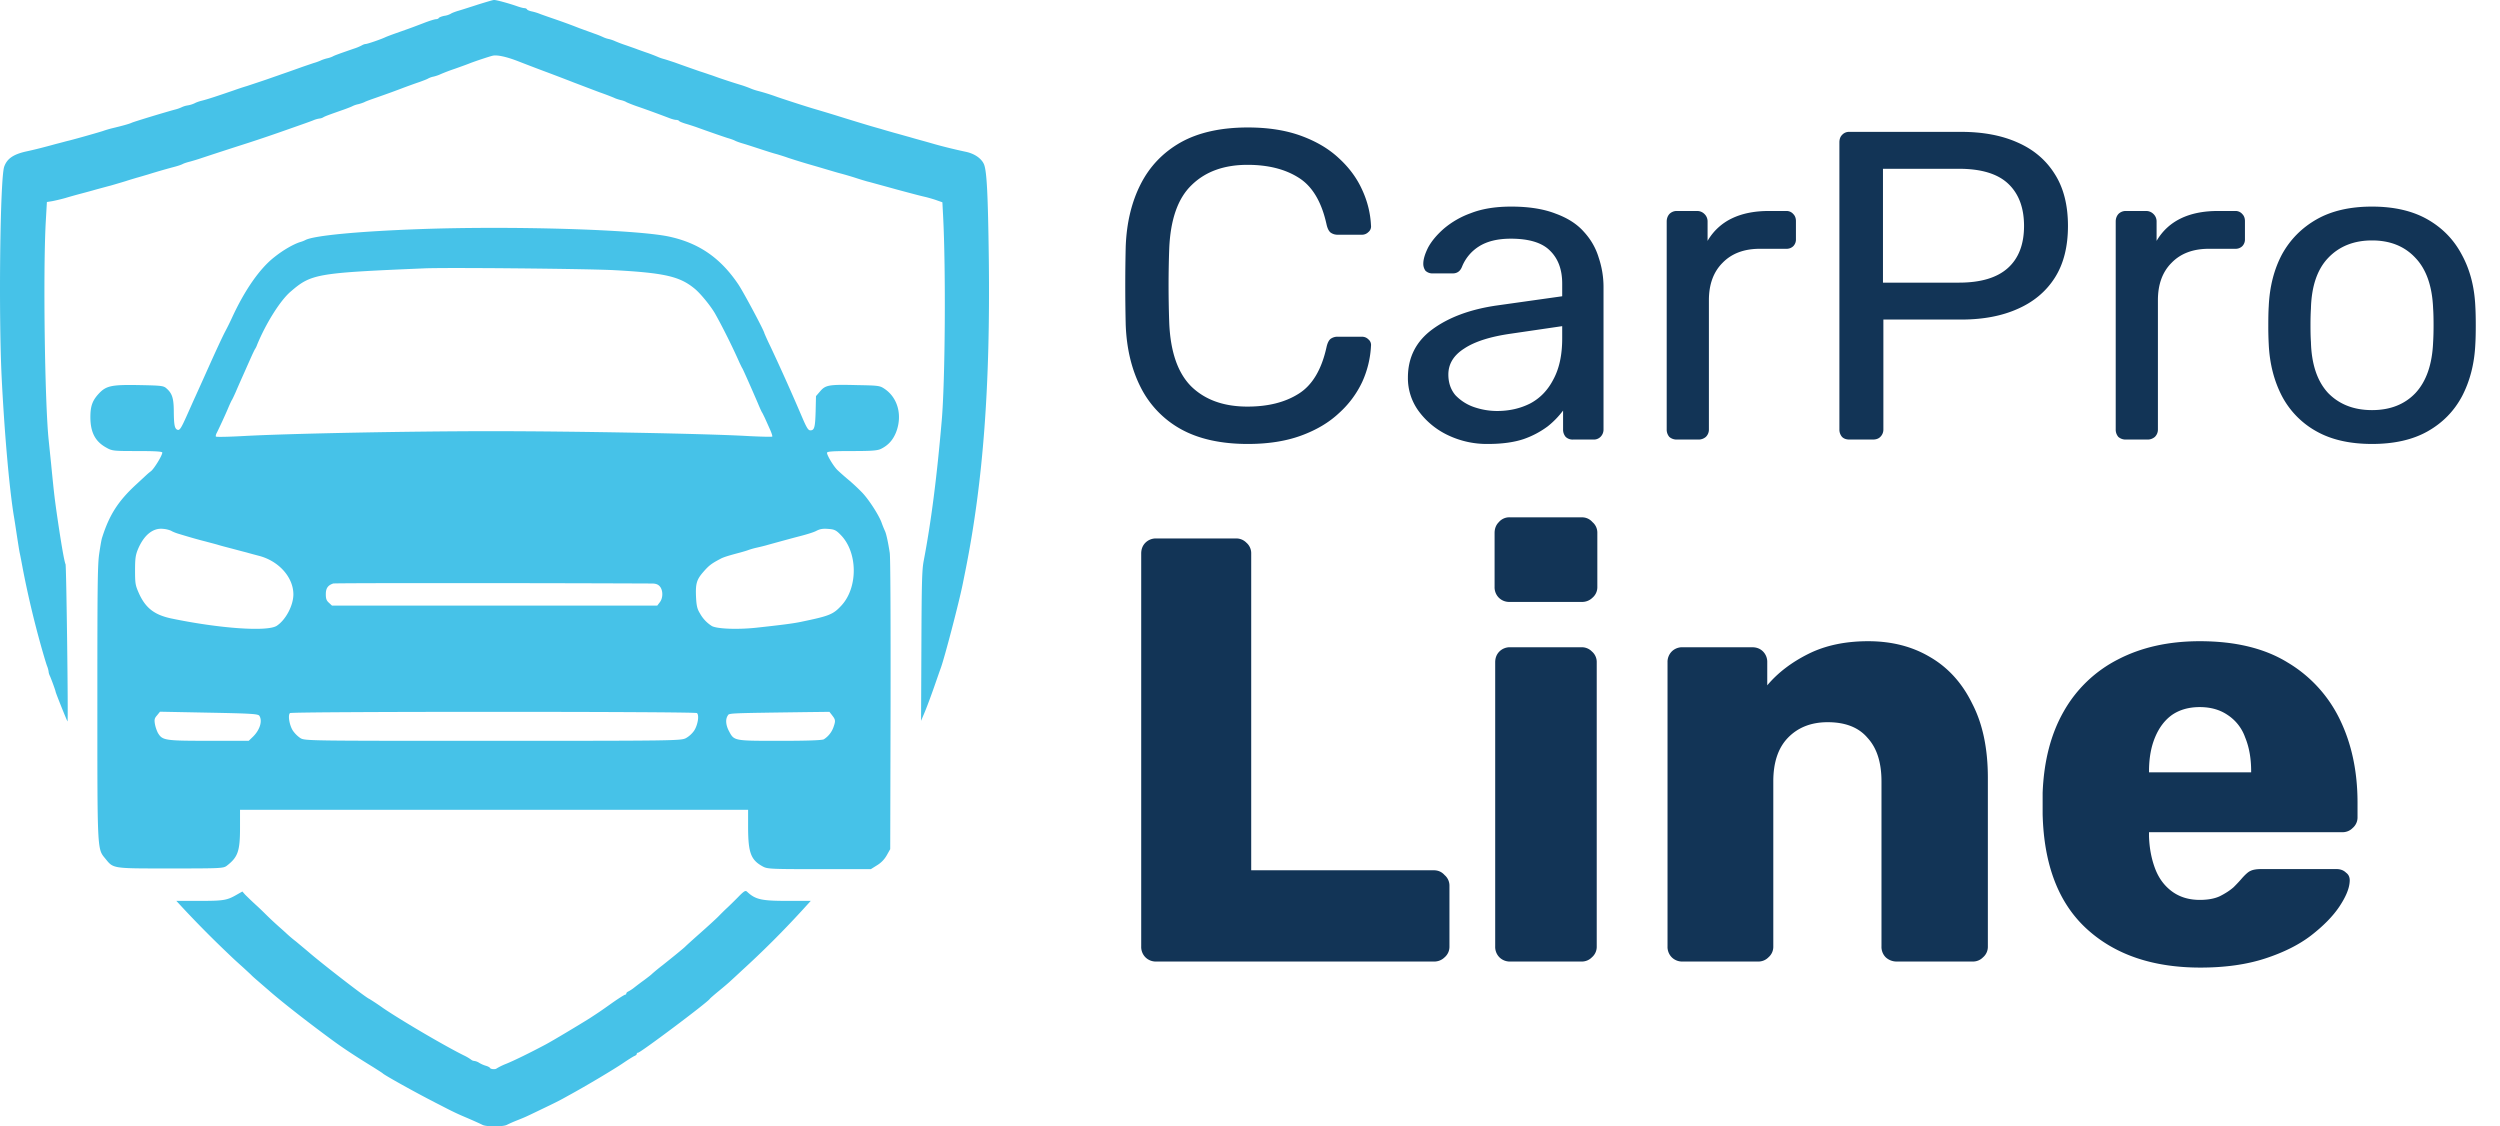
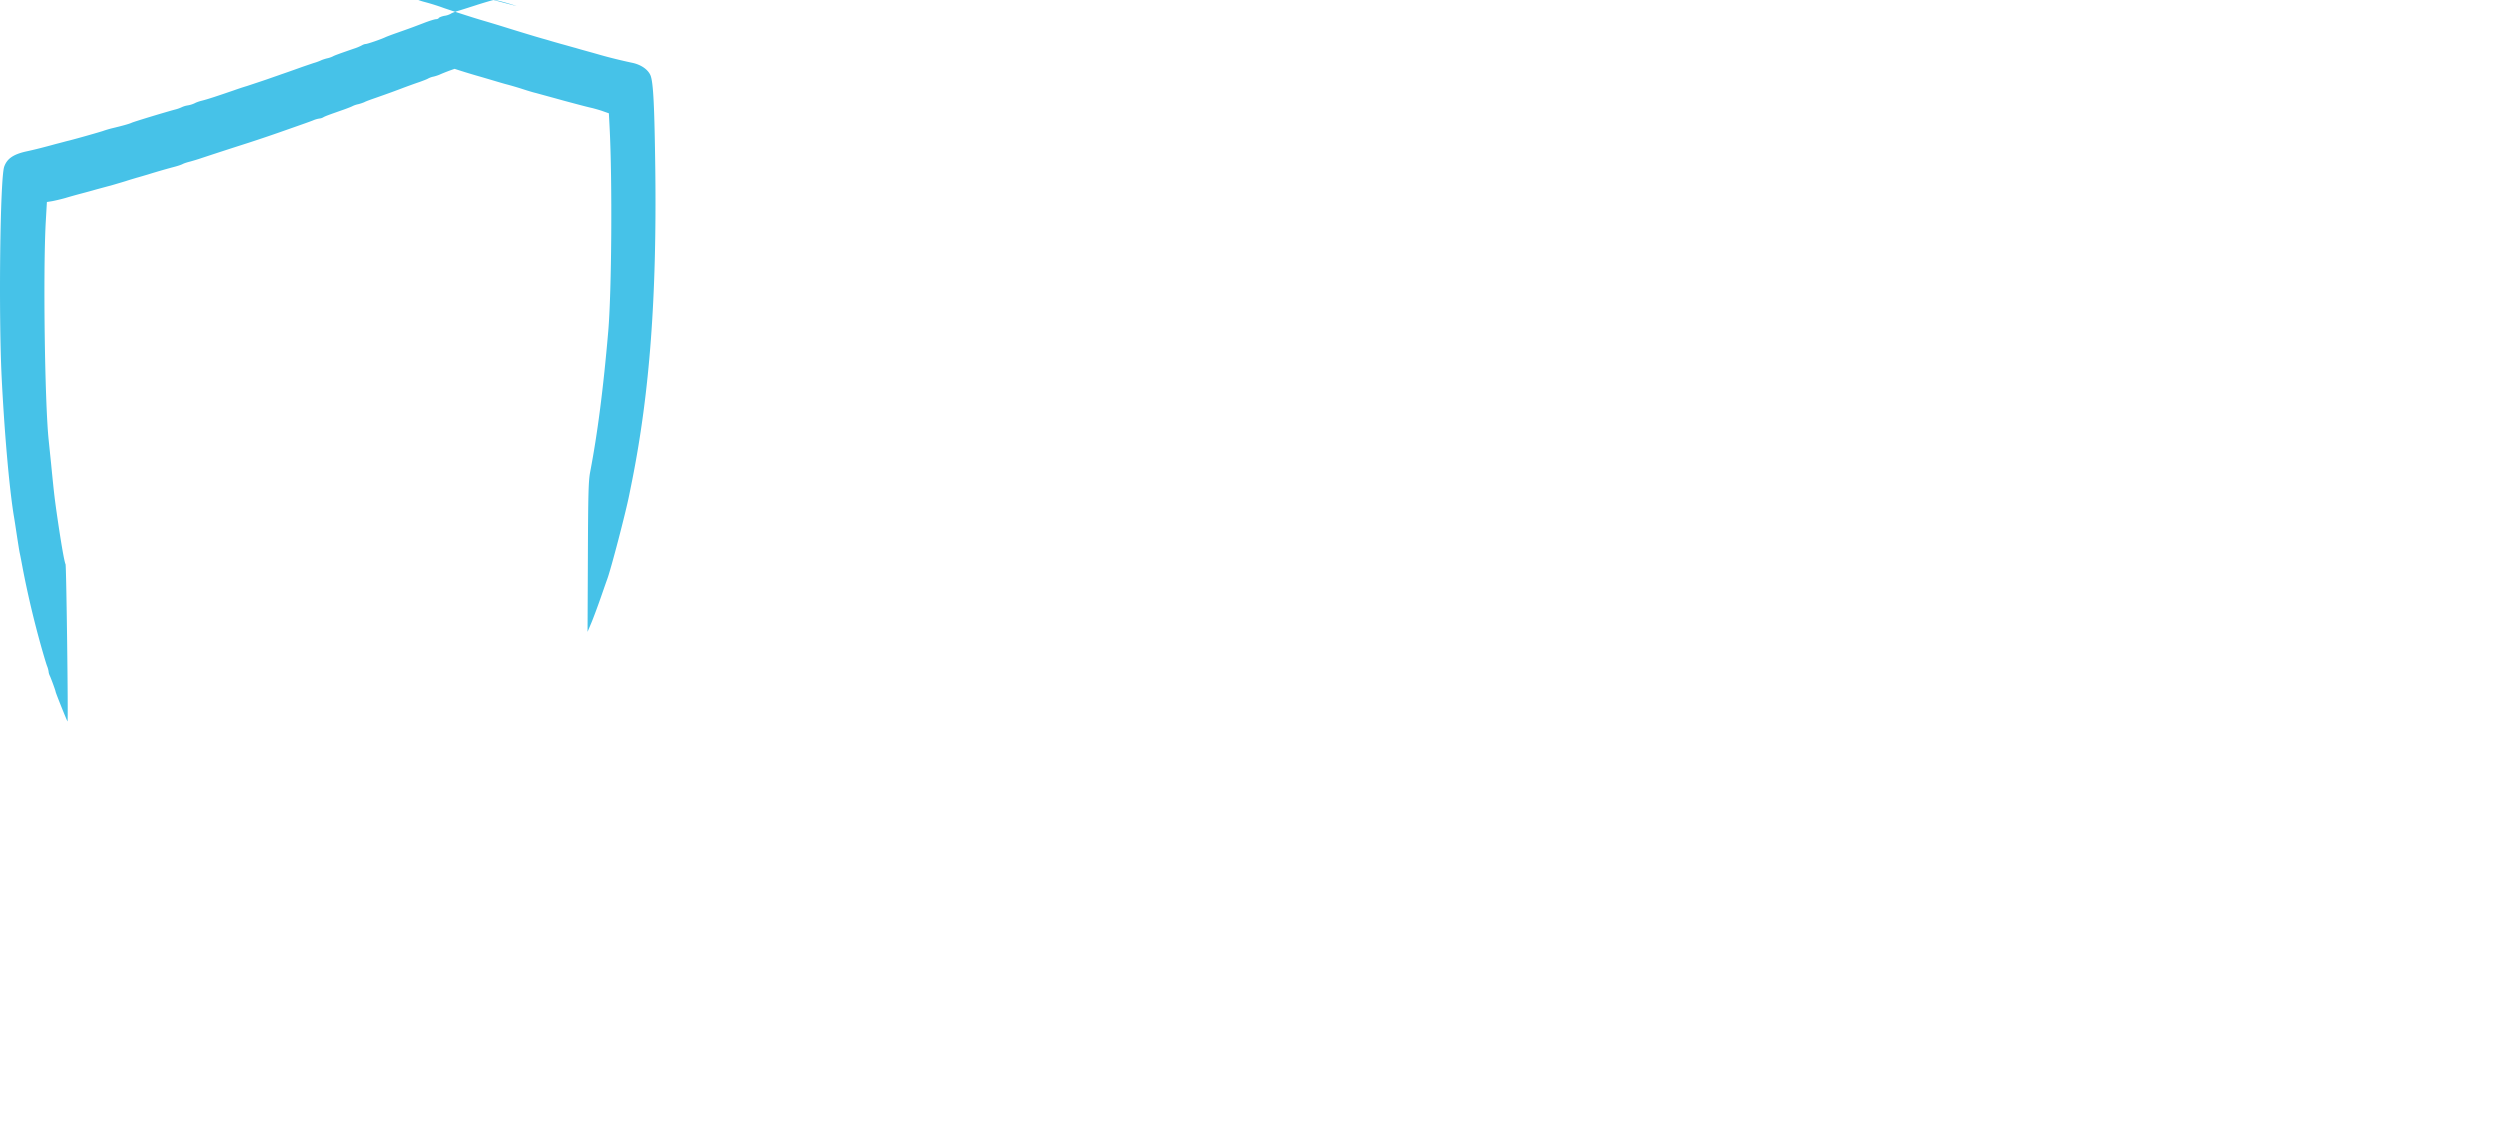
<svg xmlns="http://www.w3.org/2000/svg" width="91" height="41" fill="none">
-   <path d="M45.424 16.16c-.981 0-1.797-.181-2.448-.544a3.574 3.574 0 01-1.456-1.52c-.33-.65-.512-1.408-.544-2.272a61.841 61.841 0 010-2.848c.032-.864.213-1.621.544-2.272.33-.65.816-1.157 1.456-1.52.65-.363 1.467-.544 2.448-.544.736 0 1.381.101 1.936.304.555.203 1.013.475 1.376.816.373.341.656.725.848 1.152.192.416.299.848.32 1.296a.261.261 0 01-.096.24.326.326 0 01-.24.096h-.88a.43.43 0 01-.256-.08c-.064-.053-.112-.15-.144-.288-.181-.832-.523-1.403-1.024-1.712-.49-.31-1.11-.464-1.856-.464-.853 0-1.53.245-2.032.736-.501.48-.773 1.253-.816 2.32-.032.875-.032 1.77 0 2.688.043 1.067.315 1.845.816 2.336.501.48 1.179.72 2.032.72.747 0 1.365-.155 1.856-.464.501-.31.843-.88 1.024-1.712.032-.139.08-.235.144-.288a.43.43 0 01.256-.08h.88c.096 0 .176.032.24.096a.261.261 0 01.096.24 3.59 3.59 0 01-.32 1.312 3.56 3.56 0 01-.848 1.136c-.363.341-.821.613-1.376.816-.555.203-1.2.304-1.936.304zm8.736 0a3.277 3.277 0 01-1.456-.32 2.814 2.814 0 01-1.056-.864 2.027 2.027 0 01-.4-1.232c0-.736.299-1.323.896-1.76.598-.437 1.376-.725 2.336-.864l2.384-.336v-.464c0-.512-.15-.912-.448-1.2-.288-.288-.762-.432-1.424-.432-.48 0-.87.096-1.168.288a1.56 1.56 0 00-.608.736c-.064.16-.176.24-.336.24h-.72a.368.368 0 01-.272-.096.429.429 0 01-.08-.256c0-.16.059-.357.176-.592.128-.235.32-.464.576-.688a3.17 3.17 0 01.976-.56c.406-.16.896-.24 1.472-.24.64 0 1.179.085 1.616.256.438.16.779.379 1.024.656.256.277.438.592.544.944.118.352.176.71.176 1.072v5.184a.37.37 0 01-.112.272A.346.346 0 0158 16h-.736a.368.368 0 01-.272-.096.404.404 0 01-.096-.272v-.688a3.13 3.13 0 01-.56.576 3.247 3.247 0 01-.88.464c-.352.117-.784.176-1.296.176zm.336-1.2c.438 0 .838-.09 1.2-.272.363-.192.646-.485.848-.88.214-.395.32-.89.32-1.488v-.448l-1.856.272c-.757.107-1.328.288-1.712.544-.384.245-.576.56-.576.944 0 .299.086.55.256.752a1.7 1.7 0 00.672.432c.278.096.56.144.848.144zm6.54 1.04a.404.404 0 01-.272-.096.404.404 0 01-.096-.272V8.064c0-.107.032-.197.096-.272a.37.37 0 01.272-.112h.736a.37.37 0 01.272.112.37.37 0 01.112.272v.704a2.03 2.03 0 01.88-.816c.374-.181.822-.272 1.344-.272h.64a.32.32 0 01.256.112c.064.064.096.15.096.256v.656a.346.346 0 01-.096.256.346.346 0 01-.256.096h-.96c-.576 0-1.029.17-1.36.512-.33.33-.496.784-.496 1.36v4.704a.37.37 0 01-.112.272.404.404 0 01-.272.096h-.784zm6.287 0c-.118 0-.208-.032-.272-.096a.404.404 0 01-.097-.272V5.184c0-.117.033-.208.097-.272a.339.339 0 01.272-.112h4.064c.789 0 1.472.128 2.047.384.587.256 1.04.64 1.36 1.152.32.501.48 1.13.48 1.888 0 .757-.16 1.387-.48 1.888-.32.501-.773.88-1.36 1.136-.575.256-1.258.384-2.047.384h-2.832v4a.37.37 0 01-.113.272c-.063.064-.154.096-.271.096h-.849zm1.216-5.712h2.767c.79 0 1.382-.176 1.776-.528.395-.352.593-.864.593-1.536 0-.661-.192-1.173-.576-1.536-.385-.363-.982-.544-1.793-.544H68.54v4.144zM77.38 16a.404.404 0 01-.272-.096.404.404 0 01-.096-.272V8.064c0-.107.032-.197.096-.272a.37.37 0 01.272-.112h.736a.37.37 0 01.272.112.37.37 0 01.112.272v.704c.213-.363.507-.635.88-.816.374-.181.822-.272 1.344-.272h.64a.32.32 0 01.256.112c.064.064.096.15.096.256v.656a.346.346 0 01-.096.256.346.346 0 01-.256.096h-.96c-.576 0-1.03.17-1.36.512-.33.33-.496.784-.496 1.36v4.704a.37.37 0 01-.112.272.404.404 0 01-.272.096h-.784zm8.962.16c-.81 0-1.488-.155-2.032-.464a3.134 3.134 0 01-1.248-1.28c-.288-.555-.448-1.184-.48-1.888a12.08 12.08 0 01-.016-.688c0-.288.005-.517.016-.688.032-.715.192-1.344.48-1.888.299-.544.72-.97 1.264-1.28.544-.31 1.216-.464 2.016-.464s1.472.155 2.016.464c.544.31.96.736 1.248 1.28.299.544.464 1.173.496 1.888.01.17.016.4.016.688 0 .277-.005.507-.016.688-.032.704-.192 1.333-.48 1.888-.288.544-.704.97-1.248 1.28-.544.31-1.221.464-2.032.464zm0-1.232c.661 0 1.19-.208 1.584-.624.395-.427.608-1.045.64-1.856.01-.16.016-.363.016-.608s-.005-.448-.016-.608c-.032-.81-.245-1.424-.64-1.84-.395-.427-.923-.64-1.584-.64s-1.195.213-1.6.64c-.395.416-.603 1.03-.624 1.84-.01.16-.016.363-.016.608s.005.448.016.608c.021.81.23 1.43.624 1.856.405.416.939.624 1.6.624zM42.09 35a.536.536 0 01-.396-.154.536.536 0 01-.154-.396v-14.3c0-.161.051-.293.154-.396a.536.536 0 01.396-.154h2.904a.51.51 0 01.374.154.502.502 0 01.176.396v11.528h6.644c.161 0 .293.059.396.176a.502.502 0 01.176.396v2.2a.502.502 0 01-.176.396.536.536 0 01-.396.154H42.09zm12.885 0a.536.536 0 01-.396-.154.536.536 0 01-.154-.396V24.11c0-.161.051-.293.154-.396a.536.536 0 01.396-.154h2.596a.51.51 0 01.374.154.502.502 0 01.176.396v10.34a.502.502 0 01-.176.396.51.51 0 01-.374.154h-2.596zm-.022-13.09a.536.536 0 01-.396-.154.536.536 0 01-.154-.396v-1.958c0-.161.051-.293.154-.396a.502.502 0 01.396-.176h2.618c.161 0 .293.059.396.176a.502.502 0 01.176.396v1.958a.502.502 0 01-.176.396.536.536 0 01-.396.154h-2.618zM61.248 35a.536.536 0 01-.396-.154.536.536 0 01-.154-.396V24.11a.54.54 0 01.154-.396.536.536 0 01.396-.154h2.53c.162 0 .294.051.396.154a.536.536 0 01.154.396v.836c.382-.455.88-.836 1.496-1.144.616-.308 1.342-.462 2.178-.462.851 0 1.6.19 2.244.572.66.381 1.174.946 1.54 1.694.382.733.572 1.635.572 2.706v6.138a.502.502 0 01-.176.396.51.51 0 01-.374.154h-2.772a.586.586 0 01-.396-.154.536.536 0 01-.154-.396v-6.006c0-.69-.168-1.217-.506-1.584-.322-.381-.806-.572-1.452-.572-.6 0-1.085.19-1.452.572-.352.367-.528.895-.528 1.584v6.006a.502.502 0 01-.176.396.51.51 0 01-.374.154h-2.75zm18.846.22c-1.731 0-3.11-.47-4.136-1.408-1.027-.939-1.562-2.332-1.606-4.18v-.77c.044-1.159.3-2.149.77-2.97A4.73 4.73 0 0177.102 24c.85-.44 1.84-.66 2.97-.66 1.29 0 2.354.257 3.19.77a4.874 4.874 0 011.914 2.09c.425.88.638 1.885.638 3.014v.528a.502.502 0 01-.176.396.509.509 0 01-.374.154h-7.04v.154c.014.425.088.814.22 1.166s.337.63.616.836c.278.205.616.308 1.012.308.293 0 .535-.044.726-.132.205-.103.374-.213.506-.33.132-.132.234-.242.308-.33.132-.147.234-.235.308-.264.088-.044.22-.066.396-.066h2.728c.146 0 .264.044.352.132.102.073.146.183.132.33-.015.25-.14.55-.374.902-.235.352-.58.704-1.034 1.056-.44.337-.998.616-1.672.836-.675.22-1.46.33-2.354.33zm-1.87-7.106h3.718v-.044c0-.47-.074-.88-.22-1.232a1.616 1.616 0 00-.638-.814c-.279-.19-.616-.286-1.012-.286s-.734.095-1.012.286c-.264.19-.47.462-.616.814-.147.352-.22.763-.22 1.232v.044z" fill="#123456" />
-   <path d="M17.372.175c-.3.096-.625.201-.718.226-.093.03-.203.07-.24.096a.668.668 0 01-.246.08c-.092.02-.181.055-.194.076-.013.025-.059.045-.101.045-.047 0-.258.065-.473.15-.41.156-.448.171-.963.352-.173.06-.354.13-.4.15-.153.076-.668.252-.727.252-.03 0-.089.02-.131.045a1.74 1.74 0 01-.304.126c-.549.19-.701.246-.76.28a.9.9 0 01-.211.071c-.08.02-.186.055-.232.08-.047.02-.161.066-.254.09l-.388.132c-.515.185-.676.24-.794.28-.068.026-.232.081-.359.126-.224.08-.427.146-.895.302-.123.035-.33.105-.456.15-.63.216-.946.322-1.183.382-.105.025-.22.07-.253.09a.961.961 0 01-.253.08.801.801 0 00-.232.071 1.322 1.322 0 01-.254.086c-.418.115-1.478.437-1.562.477-.085.04-.317.105-.697.196-.105.025-.257.07-.338.1-.152.05-.945.276-1.245.352-.093.02-.3.08-.465.12-.359.1-.806.216-1.119.281-.451.106-.671.262-.772.548-.148.417-.207 5.309-.093 7.664.097 1.95.27 3.963.439 5.023.025.136.072.452.11.703.038.246.084.543.105.653.026.11.08.402.127.653a35.643 35.643 0 00.642 2.712c.093.332.194.673.228.764a.87.87 0 01.059.21c0 .03.017.096.042.146.05.106.211.548.211.578 0 .04.427 1.1.435 1.085.03-.066-.042-5.66-.072-5.721-.046-.085-.181-.869-.346-2.034-.059-.437-.08-.603-.181-1.633l-.09-.879c-.138-1.366-.202-6.067-.105-7.885l.043-.753.19-.03c.105-.02.325-.07.485-.116.165-.05.418-.12.57-.16.152-.04.397-.106.55-.151.151-.04.388-.106.527-.141.14-.04.376-.11.528-.156.152-.05.342-.105.422-.13.08-.02.262-.076.401-.116a24.3 24.3 0 01.971-.281c.118-.03.25-.075.296-.1.046-.026.169-.066.274-.091.106-.03.296-.085.422-.13a180.98 180.98 0 011.702-.553 56.42 56.42 0 001.402-.477l.443-.156c.173-.06.397-.14.499-.18a.964.964 0 01.24-.071.32.32 0 00.14-.045c.067-.04.164-.076.747-.281.14-.05.283-.106.317-.126a.9.9 0 01.21-.07c.081-.02.187-.056.233-.08.046-.026.228-.091.401-.151.473-.166.71-.252 1.035-.377.164-.06.41-.15.549-.196.139-.05.283-.105.316-.126a.702.702 0 01.211-.075c.08-.02.186-.055.233-.08a6.9 6.9 0 01.527-.201c.245-.086.49-.176.55-.201.177-.07.688-.241.831-.276.16-.04.503.035.92.196.165.065.583.226.93.356.35.13.852.322 1.119.427.266.1.684.261.928.352.245.085.482.18.528.2.047.026.152.06.233.081.08.015.173.05.21.075.034.02.208.09.38.151.326.11.858.306 1.175.427.097.04.215.07.257.07.042 0 .089.015.106.035.017.026.122.066.228.1.11.031.295.091.41.131.485.176.983.347 1.14.397.092.025.206.066.253.09.046.026.169.07.274.101.106.03.291.09.414.13.57.186.713.232.853.267.08.025.262.08.401.13a25.663 25.663 0 00.992.302c.613.18.79.236.95.276.093.025.321.09.507.15.186.061.414.131.507.151.181.05.59.161 1.026.282.688.185.849.226 1.043.27.118.031.295.081.4.121l.19.066.026.497c.102 1.929.076 6.012-.05 7.453-.178 2.065-.385 3.687-.66 5.123-.058.322-.071.764-.08 3.09l-.012 2.712.14-.332c.075-.18.227-.588.337-.904.11-.316.215-.618.236-.673.136-.362.676-2.426.807-3.089l.106-.527c.637-3.21.895-6.675.84-11.276-.03-2.35-.072-3.19-.173-3.45-.089-.216-.346-.397-.672-.463-.376-.08-.806-.185-1.14-.28-.16-.046-.371-.106-.464-.131-.093-.026-.292-.08-.444-.126-.152-.04-.388-.11-.527-.146-.14-.04-.372-.105-.516-.15-.147-.04-.375-.106-.506-.146-.135-.04-.55-.166-.92-.281a51.78 51.78 0 00-.909-.276c-.312-.09-.924-.287-1.414-.452a7.988 7.988 0 00-.739-.232 1.88 1.88 0 01-.274-.095 4.514 4.514 0 00-.275-.1c-.3-.09-.591-.186-.844-.272-.127-.045-.287-.105-.36-.125-.067-.025-.232-.08-.358-.12-.245-.086-.524-.182-.895-.317-.123-.04-.3-.1-.393-.126a1.528 1.528 0 01-.253-.09 7.788 7.788 0 00-.338-.13c-.14-.046-.3-.106-.36-.126-.058-.025-.248-.09-.421-.151a4.99 4.99 0 01-.401-.15 1.266 1.266 0 00-.233-.081.9.9 0 01-.21-.07 3.358 3.358 0 00-.317-.126l-.55-.2c-.32-.126-.54-.207-1.034-.377-.173-.06-.363-.126-.422-.151a1.918 1.918 0 00-.266-.08c-.085-.016-.17-.05-.182-.076-.012-.025-.055-.045-.097-.045S18.913.26 18.803.22c-.287-.1-.747-.226-.823-.221-.034 0-.304.08-.608.175z" fill="#46C2E8" />
-   <path d="M15.219 8.342c-2.175.08-3.775.231-4.096.392a.995.995 0 01-.19.075c-.245.075-.63.296-.95.553-.532.416-1.077 1.2-1.541 2.21a9.763 9.763 0 01-.241.487c-.127.24-.414.869-.773 1.672l-.317.703c-.063.136-.198.442-.304.678-.22.493-.27.568-.358.528-.093-.045-.119-.181-.123-.678-.004-.467-.059-.643-.266-.824-.105-.095-.181-.105-.958-.12-1.022-.02-1.225.02-1.487.29-.249.262-.325.468-.325.875 0 .547.173.884.57 1.105.22.125.25.13 1.136.13.625 0 .912.015.912.056 0 .1-.295.587-.414.678a2.17 2.17 0 00-.156.13l-.38.352c-.65.598-.975 1.1-1.237 1.923-.03.08-.076.367-.114.628-.055.402-.063 1.246-.063 5.35 0 5.484-.005 5.358.287 5.715.304.372.228.362 2.373.362 1.828 0 1.925-.005 2.048-.096.41-.316.485-.532.485-1.391v-.648h18.494v.663c.005.904.102 1.165.537 1.401.164.09.291.096 2.052.096h1.879l.224-.14a1 1 0 00.354-.363l.127-.226.013-5.258c.004-3.154-.005-5.37-.03-5.525-.055-.362-.122-.678-.169-.784a4.1 4.1 0 01-.135-.336c-.11-.281-.456-.819-.7-1.075a7.283 7.283 0 00-.465-.437 9.82 9.82 0 01-.423-.371c-.139-.126-.392-.543-.392-.638 0-.05.181-.066.903-.066.73 0 .933-.015 1.064-.08.262-.13.431-.317.545-.598.236-.603.076-1.24-.397-1.572-.19-.13-.211-.135-1.013-.15-1.03-.026-1.153-.006-1.351.225l-.152.176-.013.558c-.017.592-.047.688-.194.688-.076 0-.135-.095-.304-.492a78.932 78.932 0 00-1.145-2.557 9.465 9.465 0 01-.223-.487c0-.075-.769-1.517-.955-1.788-.646-.954-1.423-1.492-2.508-1.728-1.203-.261-5.772-.397-9.141-.271zm7.136 1.492c1.828.1 2.381.226 2.917.663.216.17.604.648.76.924.266.472.63 1.2.887 1.783.046.095.089.186.101.2.021.026.326.714.57 1.281.068.166.136.312.148.327.013.015.055.105.102.2l.185.413c.06.13.097.25.085.266-.013.015-.418.005-.904-.02-1.457-.085-6.312-.176-9.306-.176-2.952 0-7.364.085-9.028.176-.544.03-1 .04-1.013.02-.013-.015 0-.08.034-.14.084-.166.325-.684.43-.94.055-.126.106-.236.119-.251.012-.015.076-.15.143-.301.063-.151.211-.483.321-.729.11-.25.236-.532.279-.627.046-.096.088-.186.101-.201a.71.71 0 00.072-.151c.32-.779.844-1.617 1.224-1.939.752-.648.946-.678 4.869-.844.84-.035 5.937.015 6.904.066zM6.229 19.32c.046.03.165.08.27.11.43.131.714.212.993.282.164.045.363.095.443.12.08.026.291.081.464.126.173.045.431.116.57.15.14.041.35.096.465.126.722.191 1.245.784 1.245 1.402 0 .407-.283.934-.608 1.145-.35.22-2.094.095-3.846-.271-.625-.136-.946-.392-1.191-.965-.106-.246-.118-.326-.118-.778 0-.422.017-.548.093-.744.215-.532.549-.813.924-.773a.93.93 0 01.296.07zm24.368.146c.625.628.642 1.904.038 2.567-.309.336-.435.386-1.503.607-.275.056-.693.11-1.626.211-.68.07-1.436.04-1.605-.07a1.26 1.26 0 01-.422-.452c-.093-.15-.122-.256-.14-.532-.029-.543.01-.689.263-.98.202-.231.29-.301.616-.472.106-.06.283-.116.718-.231.127-.035.262-.075.296-.09a2.89 2.89 0 01.316-.09c.14-.031.321-.076.401-.101.456-.126.769-.211 1.014-.277.38-.095.637-.175.739-.226.152-.08.249-.095.481-.075.19.015.258.05.414.211zM23.73 21.24c.135 0 .22.03.283.1.127.141.127.432 0 .588l-.089.116h-11.84l-.114-.106c-.088-.08-.11-.145-.11-.311 0-.216.077-.322.267-.387.059-.02 6.946-.02 11.603 0zM9.442 26.057c.118.186.017.512-.232.758l-.156.15H7.593c-1.6 0-1.68-.014-1.845-.286a1.276 1.276 0 01-.11-.331c-.025-.156-.013-.206.08-.311l.106-.131 1.782.035c1.562.03 1.794.045 1.836.116zm15.927-.1c.089.07.034.426-.101.637a.92.92 0 01-.304.276c-.182.09-.384.096-7.026.096-6.748 0-6.84 0-7.005-.1a1.056 1.056 0 01-.27-.267c-.131-.2-.19-.578-.106-.643.076-.06 14.736-.06 14.812 0zm4.924.085c.122.155.126.2.046.426a.867.867 0 01-.35.442c-.064.036-.566.056-1.596.056-1.685 0-1.668.005-1.858-.352-.114-.216-.135-.427-.047-.562.06-.096-.076-.09 2.867-.131l.836-.01.102.13zm-3.403 6.589c-.127.13-.317.316-.419.412-.105.095-.253.246-.337.331-.08.08-.376.352-.655.598-.278.246-.515.462-.528.477-.033.04-.439.372-.844.693a7.853 7.853 0 00-.38.312c-.013.02-.144.12-.291.23-.148.106-.317.237-.38.287-.06.045-.144.1-.182.116-.042.02-.076.05-.076.075 0 .025-.021.045-.042.045-.026 0-.241.136-.477.302-.465.331-.47.331-.815.557-.36.226-1.364.829-1.622.964-.561.297-1.102.563-1.406.688a2.4 2.4 0 00-.355.171c-.042.045-.215.035-.244-.015-.013-.025-.08-.06-.152-.08a1.063 1.063 0 01-.241-.106.443.443 0 00-.182-.07.199.199 0 01-.105-.04 1.578 1.578 0 00-.27-.16c-.701-.347-2.276-1.272-2.927-1.714a9.948 9.948 0 00-.519-.346c-.06 0-1.516-1.12-2.137-1.642-.156-.136-.396-.332-.527-.443a4.819 4.819 0 01-.355-.3 11.32 11.32 0 00-.224-.202 12.671 12.671 0 01-.553-.517 9.748 9.748 0 00-.355-.337c-.152-.14-.316-.3-.371-.356l-.097-.11-.203.115c-.355.206-.477.226-1.351.226h-.849l.199.216a39.26 39.26 0 001.507 1.532c.43.412.376.361.739.688.152.14.283.261.295.276.013.015.106.1.212.19.105.091.278.242.384.332.447.397 1.376 1.125 2.276 1.788.413.307.874.613 1.562 1.035.173.11.325.206.338.221.05.06 1.224.713 1.858 1.035.08.045.186.095.232.12.426.221.608.312.992.472.245.106.49.216.545.246.13.076.764.076.895 0a4.72 4.72 0 01.376-.165c.3-.12.291-.116.781-.352.68-.326.73-.351 1.098-.557.629-.342 1.664-.96 1.984-1.18.186-.126.372-.242.414-.257.038-.015.072-.045.072-.07 0-.025.021-.045.05-.045.085 0 2.526-1.828 2.61-1.96.013-.02.156-.145.321-.28.165-.136.363-.302.435-.372.076-.07.253-.231.397-.367a34.263 34.263 0 002.191-2.184l.33-.362h-.858c-.945 0-1.16-.05-1.465-.337-.055-.05-.105-.02-.3.176z" fill="#46C2E8" />
+   <path d="M17.372.175c-.3.096-.625.201-.718.226-.093.03-.203.07-.24.096a.668.668 0 01-.246.08c-.092.02-.181.055-.194.076-.013.025-.059.045-.101.045-.047 0-.258.065-.473.15-.41.156-.448.171-.963.352-.173.06-.354.13-.4.15-.153.076-.668.252-.727.252-.03 0-.089.02-.131.045a1.74 1.74 0 01-.304.126c-.549.19-.701.246-.76.28a.9.9 0 01-.211.071c-.08.02-.186.055-.232.08-.047.02-.161.066-.254.09l-.388.132c-.515.185-.676.24-.794.28-.068.026-.232.081-.359.126-.224.08-.427.146-.895.302-.123.035-.33.105-.456.15-.63.216-.946.322-1.183.382-.105.025-.22.07-.253.09a.961.961 0 01-.253.08.801.801 0 00-.232.071 1.322 1.322 0 01-.254.086c-.418.115-1.478.437-1.562.477-.085.04-.317.105-.697.196-.105.025-.257.07-.338.1-.152.05-.945.276-1.245.352-.093.02-.3.08-.465.12-.359.1-.806.216-1.119.281-.451.106-.671.262-.772.548-.148.417-.207 5.309-.093 7.664.097 1.95.27 3.963.439 5.023.025.136.072.452.11.703.038.246.084.543.105.653.026.11.08.402.127.653a35.643 35.643 0 00.642 2.712c.093.332.194.673.228.764a.87.87 0 01.059.21c0 .03.017.096.042.146.05.106.211.548.211.578 0 .04.427 1.1.435 1.085.03-.066-.042-5.66-.072-5.721-.046-.085-.181-.869-.346-2.034-.059-.437-.08-.603-.181-1.633l-.09-.879c-.138-1.366-.202-6.067-.105-7.885l.043-.753.19-.03c.105-.02.325-.07.485-.116.165-.05.418-.12.57-.16.152-.04.397-.106.55-.151.151-.04.388-.106.527-.141.14-.04.376-.11.528-.156.152-.05.342-.105.422-.13.08-.02.262-.076.401-.116a24.3 24.3 0 01.971-.281c.118-.03.25-.075.296-.1.046-.026.169-.066.274-.091.106-.03.296-.085.422-.13a180.98 180.98 0 011.702-.553 56.42 56.42 0 001.402-.477l.443-.156c.173-.06.397-.14.499-.18a.964.964 0 01.24-.071.32.32 0 00.14-.045c.067-.04.164-.076.747-.281.14-.05.283-.106.317-.126a.9.9 0 01.21-.07c.081-.02.187-.056.233-.08.046-.026.228-.091.401-.151.473-.166.71-.252 1.035-.377.164-.06.41-.15.549-.196.139-.05.283-.105.316-.126a.702.702 0 01.211-.075c.08-.02.186-.055.233-.08a6.9 6.9 0 01.527-.201a25.663 25.663 0 00.992.302c.613.18.79.236.95.276.093.025.321.09.507.15.186.061.414.131.507.151.181.05.59.161 1.026.282.688.185.849.226 1.043.27.118.031.295.081.4.121l.19.066.026.497c.102 1.929.076 6.012-.05 7.453-.178 2.065-.385 3.687-.66 5.123-.058.322-.071.764-.08 3.09l-.012 2.712.14-.332c.075-.18.227-.588.337-.904.11-.316.215-.618.236-.673.136-.362.676-2.426.807-3.089l.106-.527c.637-3.21.895-6.675.84-11.276-.03-2.35-.072-3.19-.173-3.45-.089-.216-.346-.397-.672-.463-.376-.08-.806-.185-1.14-.28-.16-.046-.371-.106-.464-.131-.093-.026-.292-.08-.444-.126-.152-.04-.388-.11-.527-.146-.14-.04-.372-.105-.516-.15-.147-.04-.375-.106-.506-.146-.135-.04-.55-.166-.92-.281a51.78 51.78 0 00-.909-.276c-.312-.09-.924-.287-1.414-.452a7.988 7.988 0 00-.739-.232 1.88 1.88 0 01-.274-.095 4.514 4.514 0 00-.275-.1c-.3-.09-.591-.186-.844-.272-.127-.045-.287-.105-.36-.125-.067-.025-.232-.08-.358-.12-.245-.086-.524-.182-.895-.317-.123-.04-.3-.1-.393-.126a1.528 1.528 0 01-.253-.09 7.788 7.788 0 00-.338-.13c-.14-.046-.3-.106-.36-.126-.058-.025-.248-.09-.421-.151a4.99 4.99 0 01-.401-.15 1.266 1.266 0 00-.233-.081.9.9 0 01-.21-.07 3.358 3.358 0 00-.317-.126l-.55-.2c-.32-.126-.54-.207-1.034-.377-.173-.06-.363-.126-.422-.151a1.918 1.918 0 00-.266-.08c-.085-.016-.17-.05-.182-.076-.012-.025-.055-.045-.097-.045S18.913.26 18.803.22c-.287-.1-.747-.226-.823-.221-.034 0-.304.08-.608.175z" fill="#46C2E8" />
</svg>